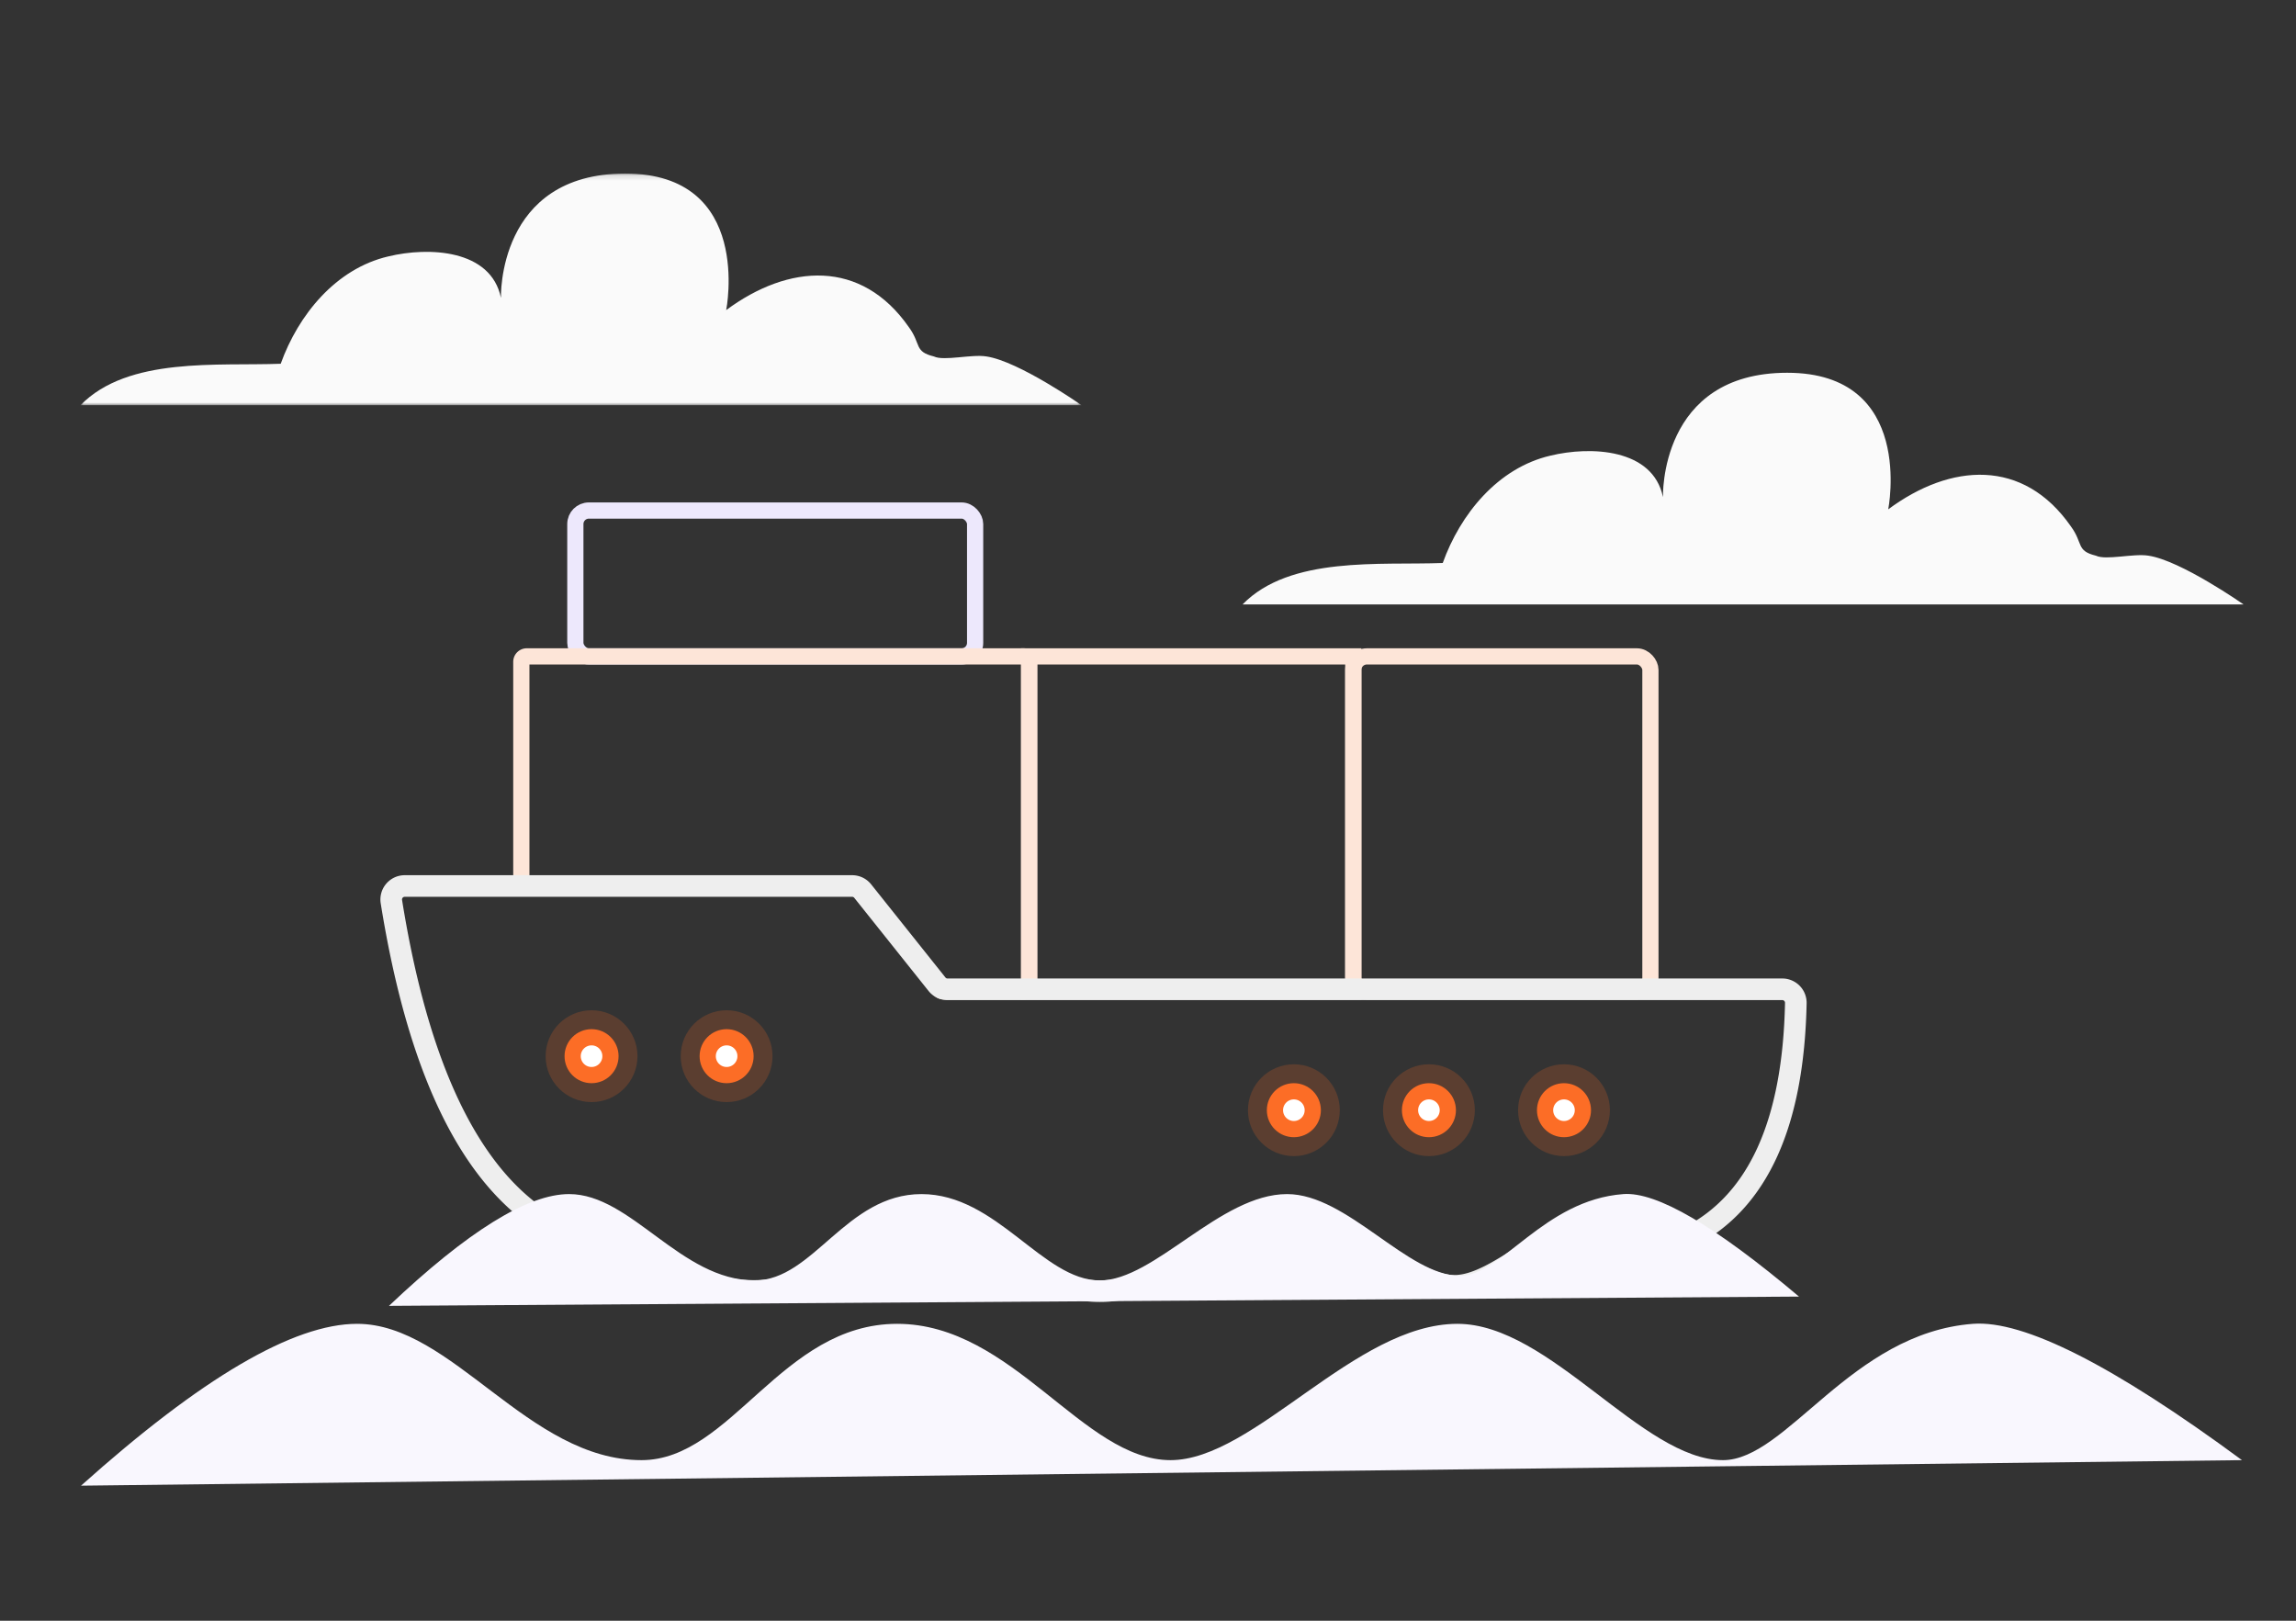
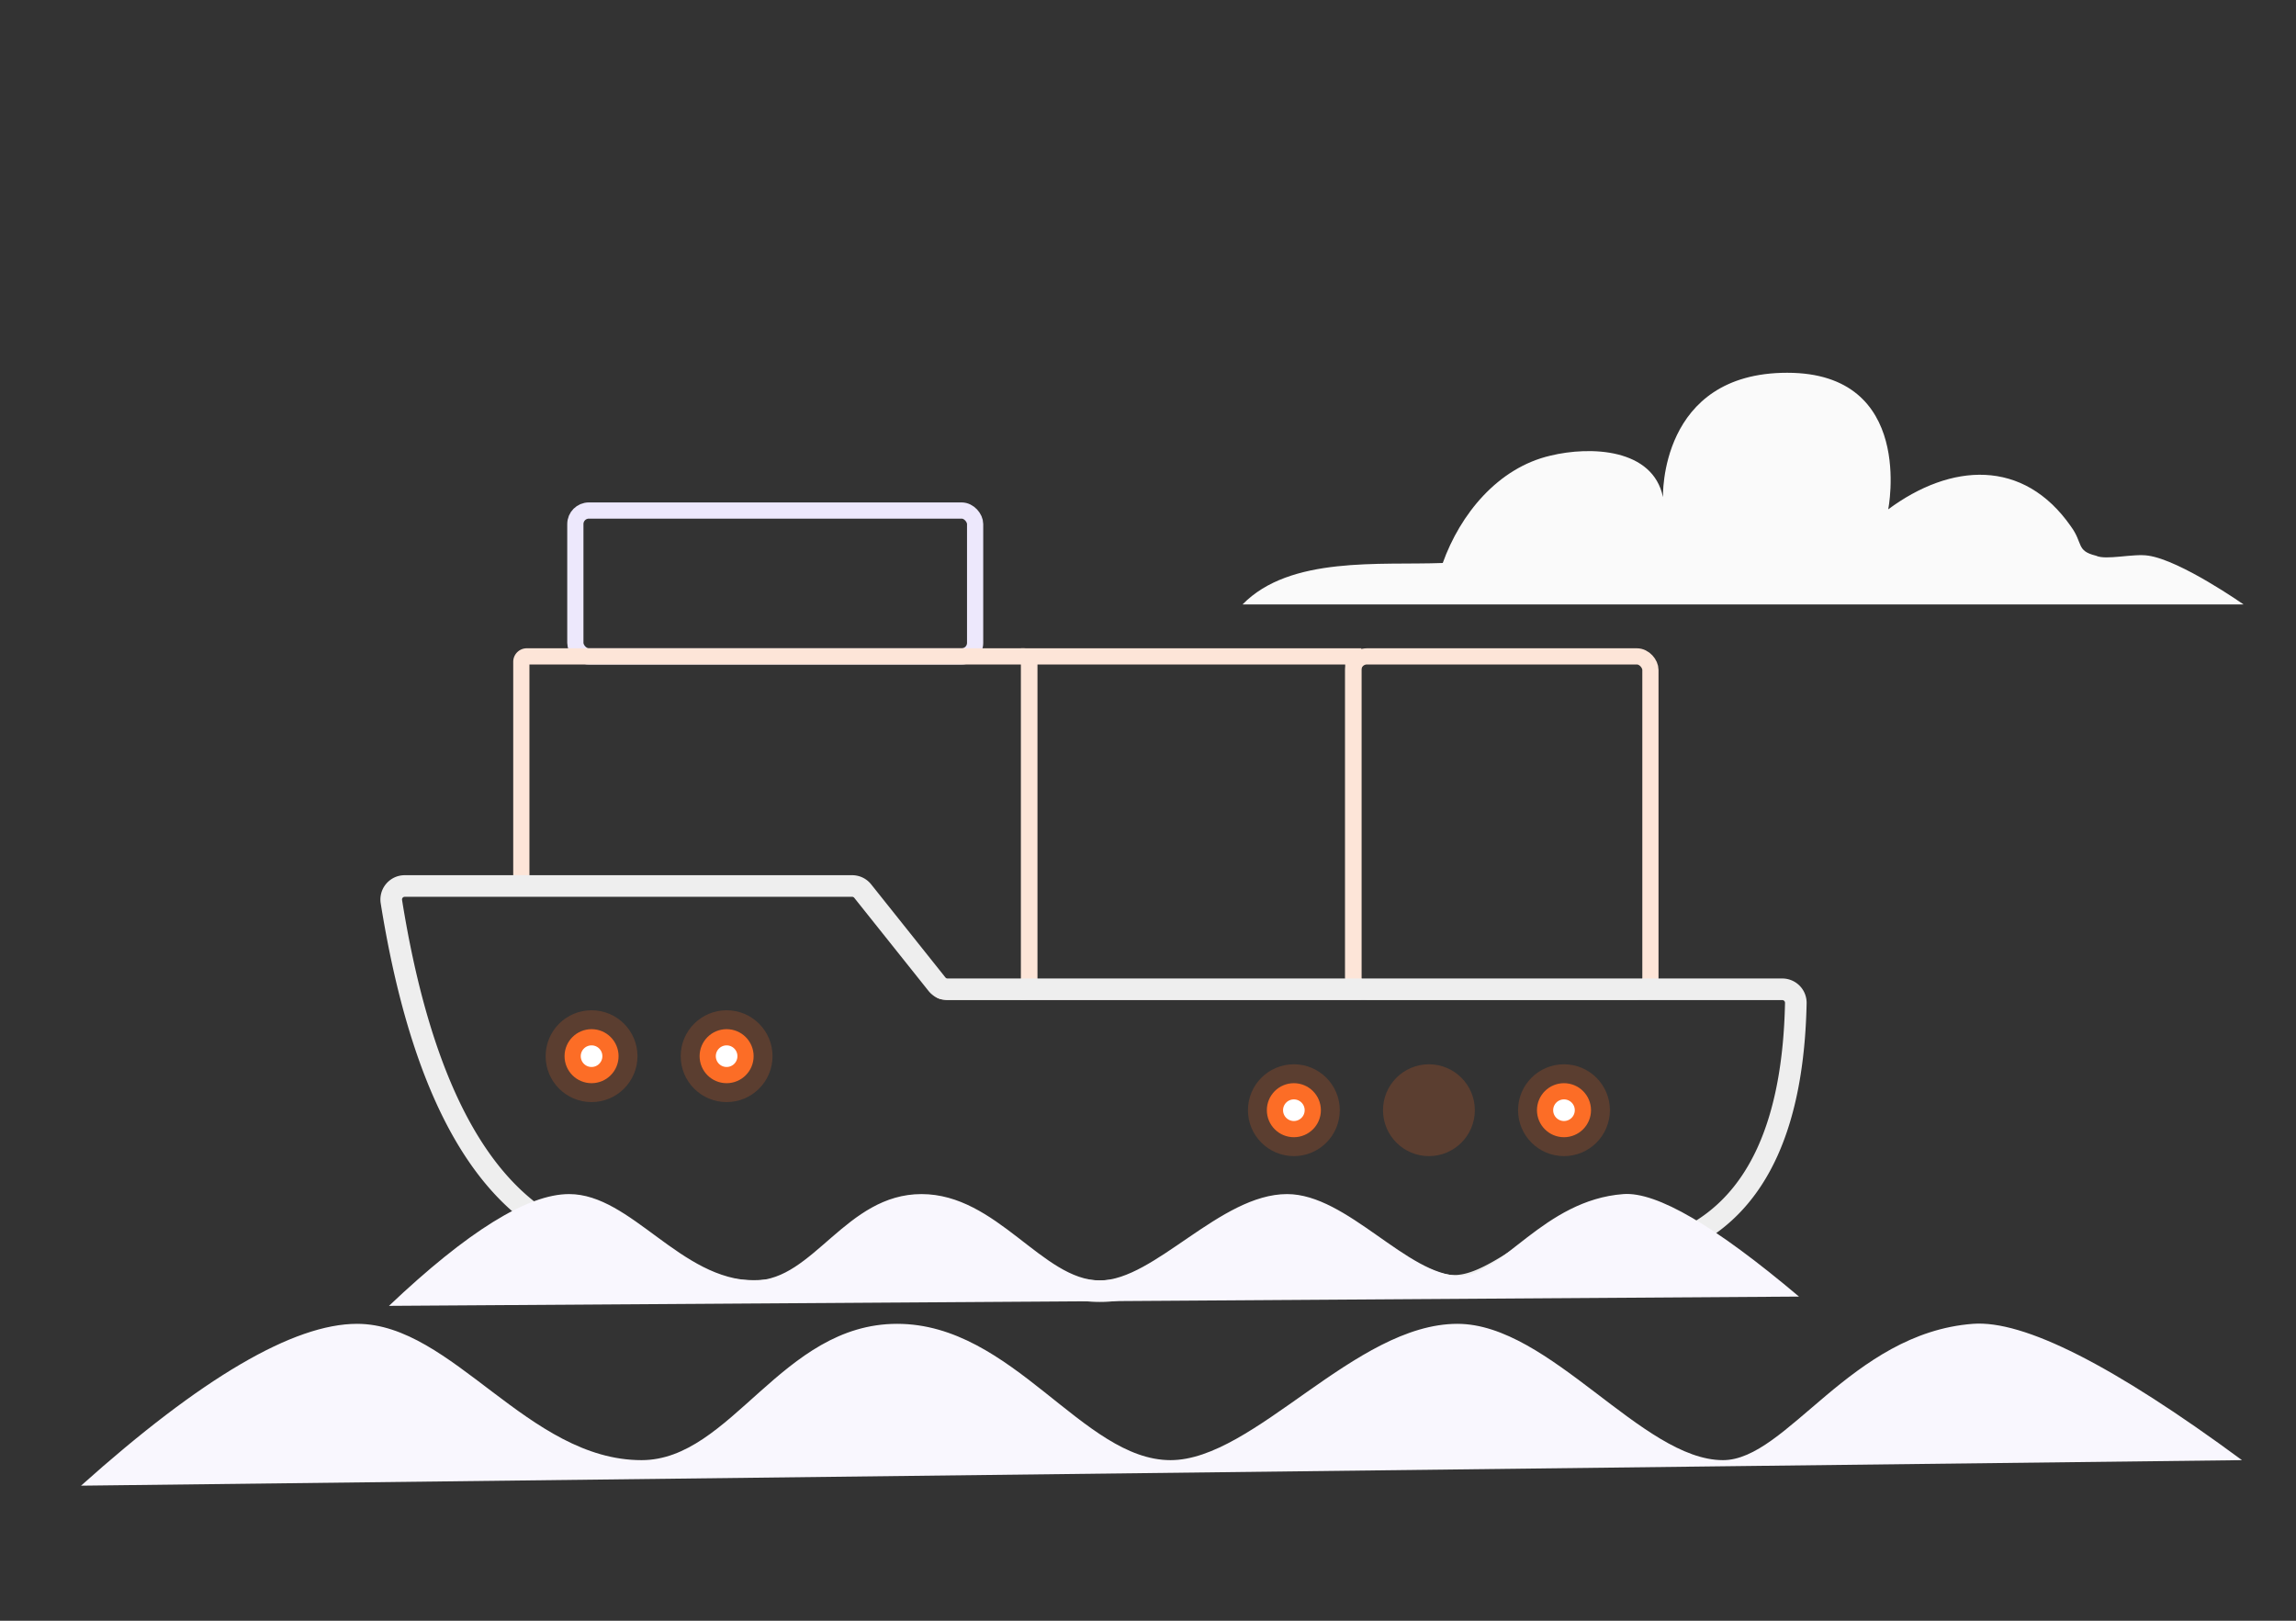
<svg xmlns="http://www.w3.org/2000/svg" height="300" viewBox="0 0 425 300" width="425">
  <rect x="0" y="0" width="425" height="300" fill="#333333" stroke="none" />
  <mask id="a" fill="#fff">
-     <path d="M.968.121h185.3v42.884H.968z" fill-rule="evenodd" />
+     <path d="M.968.121h185.3v42.884H.968" fill-rule="evenodd" />
  </mask>
  <g fill="none" fill-rule="evenodd">
    <g fill="#fafafa">
      <path d="M230 111.884c8.8-9.027 25.476-7.224 37.059-7.673 3.242-9.033 10.191-17.606 19.918-19.867 7.414-1.803 18.996-1.354 20.848 7.677 0 0-.75-23.021 23-23.021s18.695 25.278 18.695 25.278c11.58-8.579 25.011-9.48 33.816 3.161 2.315 3.161.926 4.513 4.63 5.418 1.854.902 6.95-.452 9.729 0 6.022.902 17.604 9.027 17.604 9.027z" />
-       <path d="M.968 43.005c8.8-9.028 25.476-7.224 37.06-7.674 3.242-9.033 10.19-17.606 19.917-19.868 7.415-1.801 18.996-1.352 20.85 7.679 0 0-.75-23.02 23-23.02s18.693 25.276 18.693 25.276c11.58-8.577 25.012-9.48 33.816 3.162 2.316 3.16.926 4.513 4.63 5.418 1.854.901 6.951-.453 9.73 0 6.022.901 17.604 9.026 17.604 9.026z" mask="url(#a)" transform="translate(13.933 32)" />
    </g>
    <g stroke-width="3">
      <path d="M190.5 121.5h60v62h-60z" stroke="#fde5d8" />
      <rect height="62" rx="2.5" stroke="#fde5d8" width="55" x="250.5" y="121.5" />
      <rect height="27" rx="2.5" stroke="#ede8fc" width="74" x="106.5" y="94.5" />
      <path d="M97.5 121.5a1 1 0 00-1 1v40.634a1 1 0 001 1h59.635a4 4 0 013.155 1.542l13.588 17.439a1 1 0 00.789.385H189.5a1 1 0 001-1v-60a1 1 0 00-1-1z" stroke="#fde5d8" />
    </g>
    <g transform="translate(72 164)">
      <path d="M2.915 0h82.822a2.5 2.5 0 011.954.941l13.75 17.24a2.5 2.5 0 001.955.94h154.519a2.5 2.5 0 012.5 2.552c-.458 22.243-6.972 36.639-19.543 43.188-1.529.796-1.807-2.561-14.004-2.84-11.806-.269-21.108 11.991-29.674 11.991-8.567 0-18.406-12.547-31.527-11.99-14.507.615-21.078 13.831-35.446 12.934-12.466-.778-19.341-12.842-30.348-12.935-19.232-.162-16.035 12.935-32.32 12.935-13.59 0-20.753-8.727-27.378-11.361-7.056-2.806-9.99-.503-11.653-1.574C14.693 53.114 5.334 33.406.447 2.895A2.5 2.5 0 012.915 0z" stroke="#eee" stroke-width="4" />
      <circle cx="37.5" cy="31.5" fill="#fc6d26" opacity=".2" r="8.5" />
      <circle cx="37.5" cy="31.5" fill="#fff" r="3.5" stroke="#fc6d26" stroke-linecap="round" stroke-width="3" />
      <circle cx="62.5" cy="31.5" fill="#fc6d26" opacity=".2" r="8.5" />
      <circle cx="62.5" cy="31.5" fill="#fff" r="3.5" stroke="#fc6d26" stroke-linecap="round" stroke-width="3" />
      <circle cx="192.5" cy="41.5" fill="#fc6d26" opacity=".2" r="8.5" />
-       <circle cx="192.5" cy="41.5" fill="#fff" r="3.5" stroke="#fc6d26" stroke-linecap="round" stroke-width="3" />
      <circle cx="167.5" cy="41.5" fill="#fc6d26" opacity=".2" r="8.5" />
      <circle cx="167.5" cy="41.5" fill="#fff" r="3.5" stroke="#fc6d26" stroke-linecap="round" stroke-width="3" />
      <circle cx="217.5" cy="41.5" fill="#fc6d26" opacity=".2" r="8.5" />
      <circle cx="217.5" cy="41.5" fill="#fff" r="3.5" stroke="#fc6d26" stroke-linecap="round" stroke-width="3" />
    </g>
    <path d="M15 275c22.304-19.972 39.34-29.958 51.104-29.958 17.648 0 31.655 25.233 52.647 25.233 16.624 0 25.897-25.233 47.316-25.233 21.42 0 34.374 25.233 50.602 25.233 15.498 0 34.142-25.233 53.11-25.233 17.09 0 34.243 25.233 49.155 25.233 11.816 0 23.682-23.513 46.256-25.233 9.423-.717 26.026 7.693 49.81 25.233M72 241.716c14.554-13.793 25.669-20.69 33.346-20.69 11.515 0 20.654 15.981 34.351 15.981 10.848 0 16.898-15.98 30.874-15.98s22.429 15.98 33.018 15.98c10.112 0 22.278-15.98 34.654-15.98 11.152 0 22.279 15.125 32.009 15.125 7.71 0 15.517-14.036 30.247-15.125 6.148-.455 16.982 5.87 32.501 18.973" fill="#f9f7fe" />
  </g>
</svg>